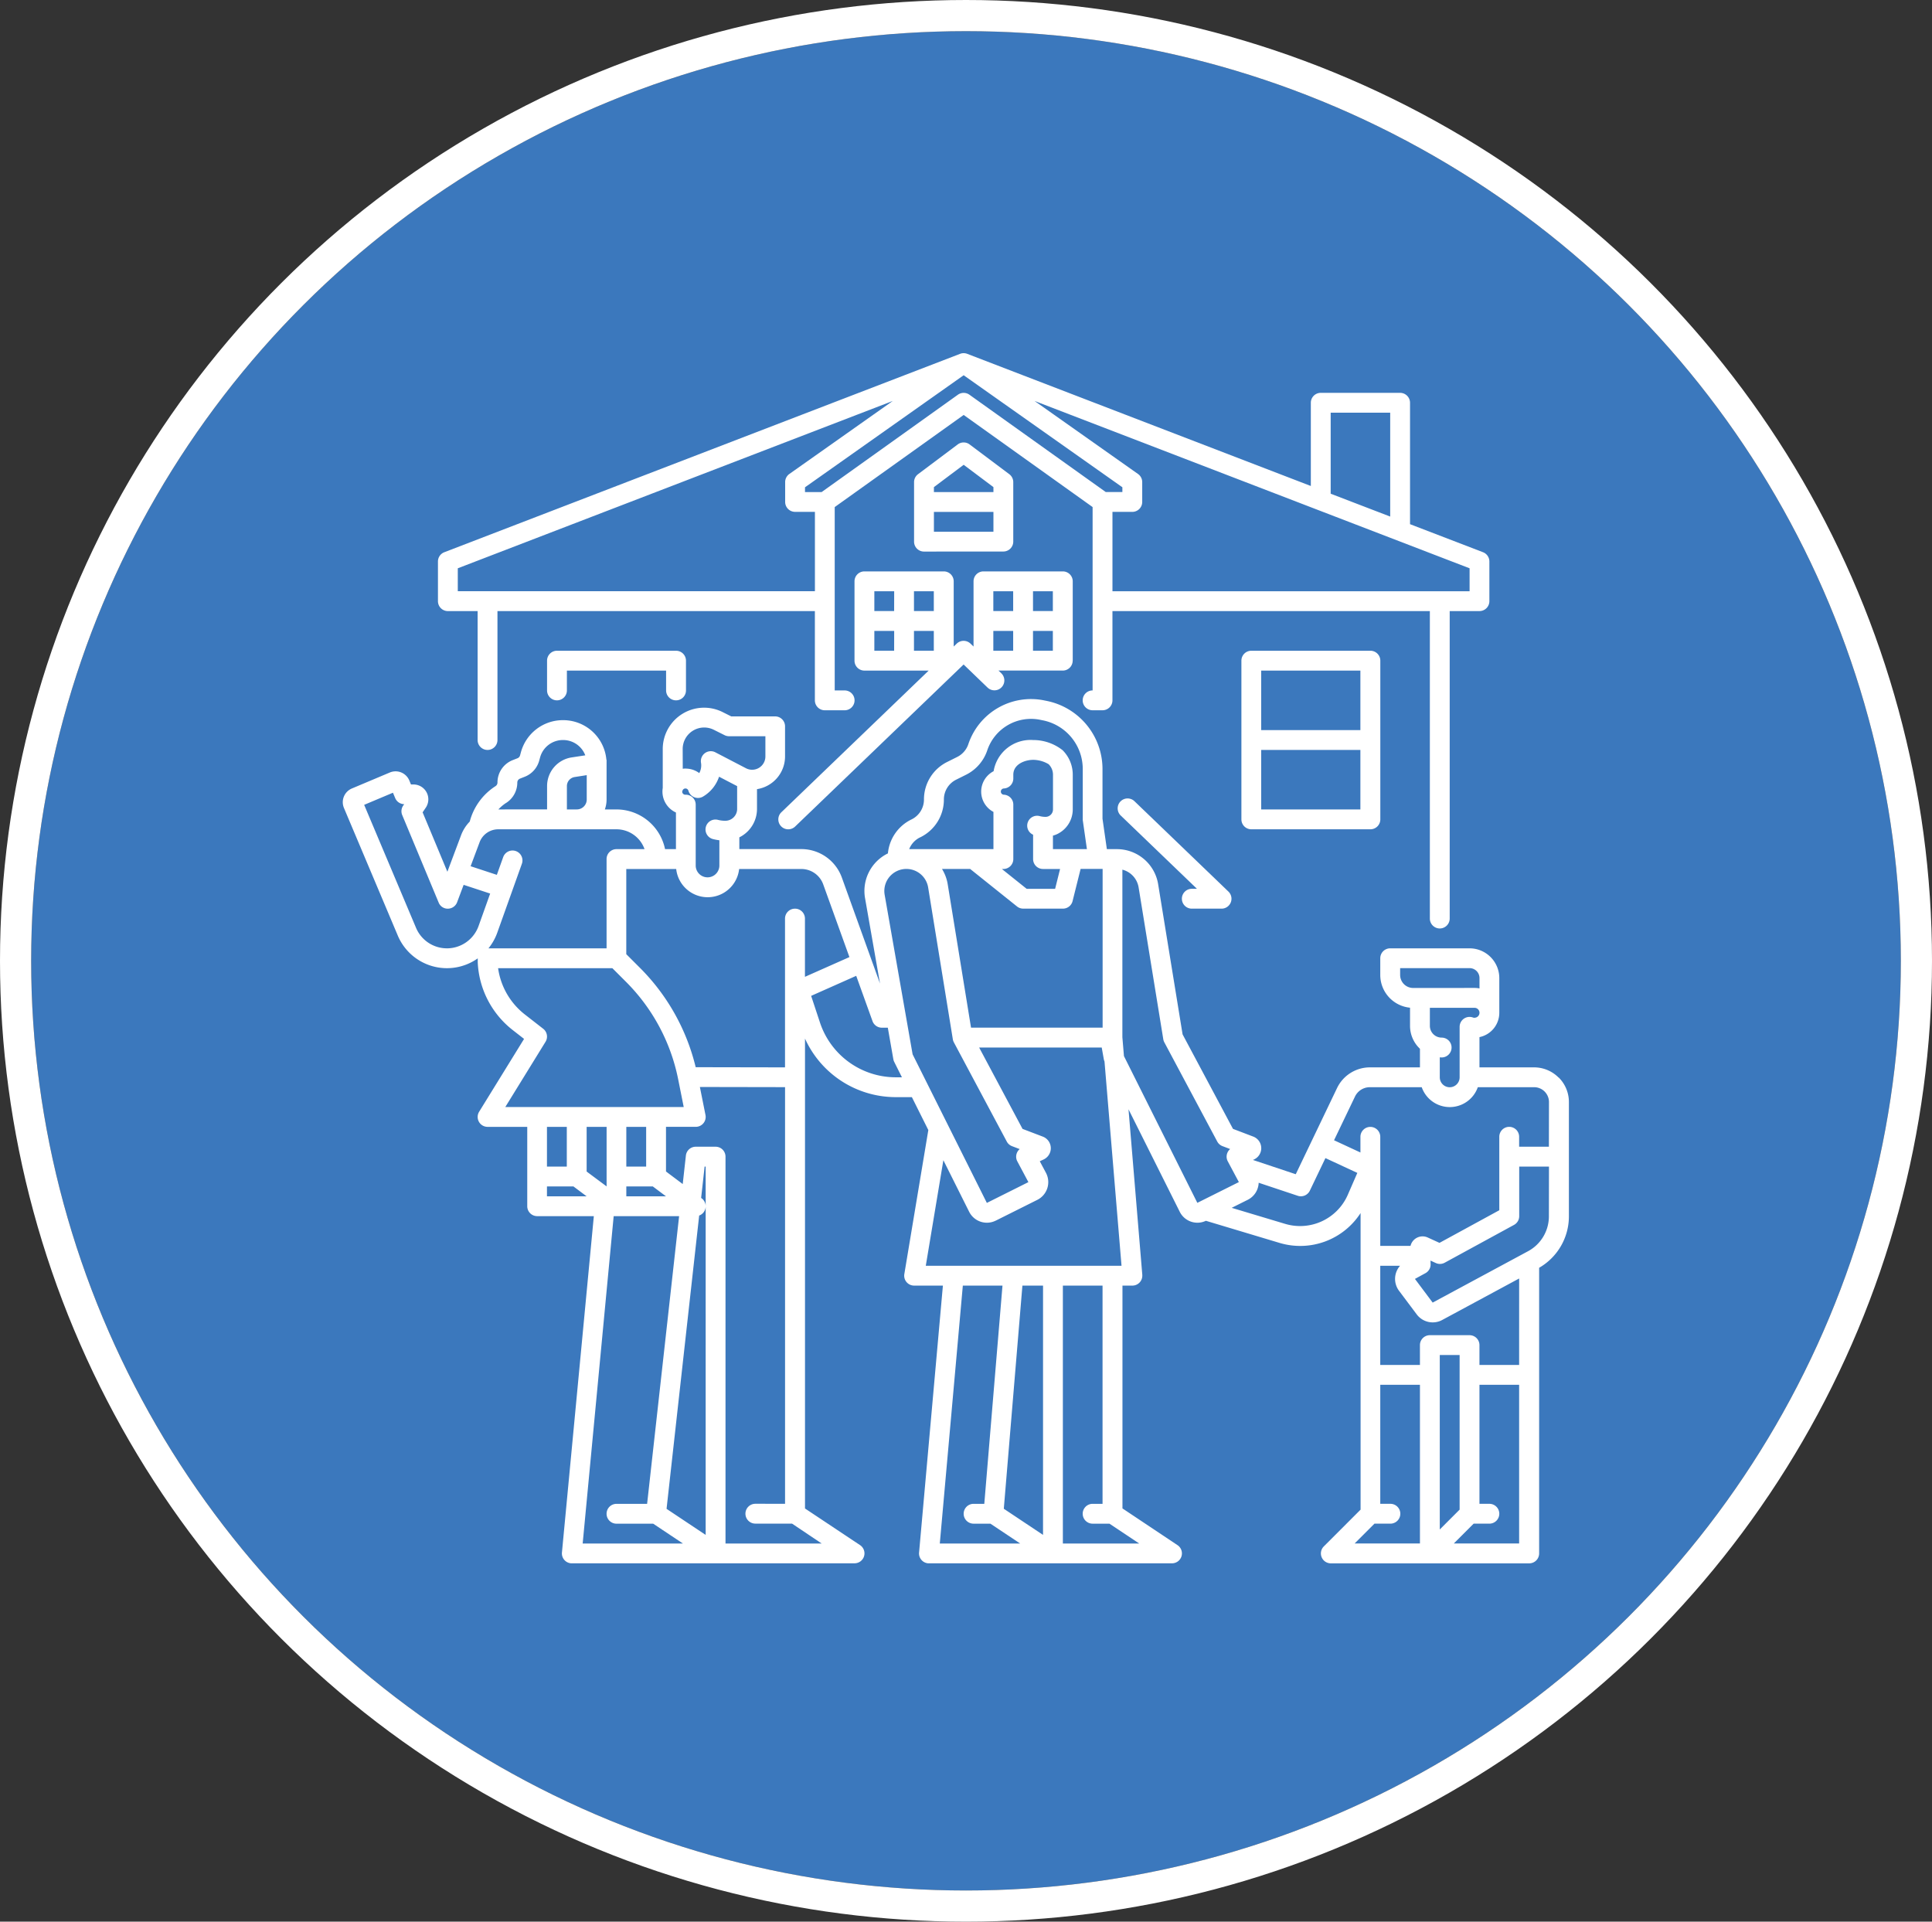
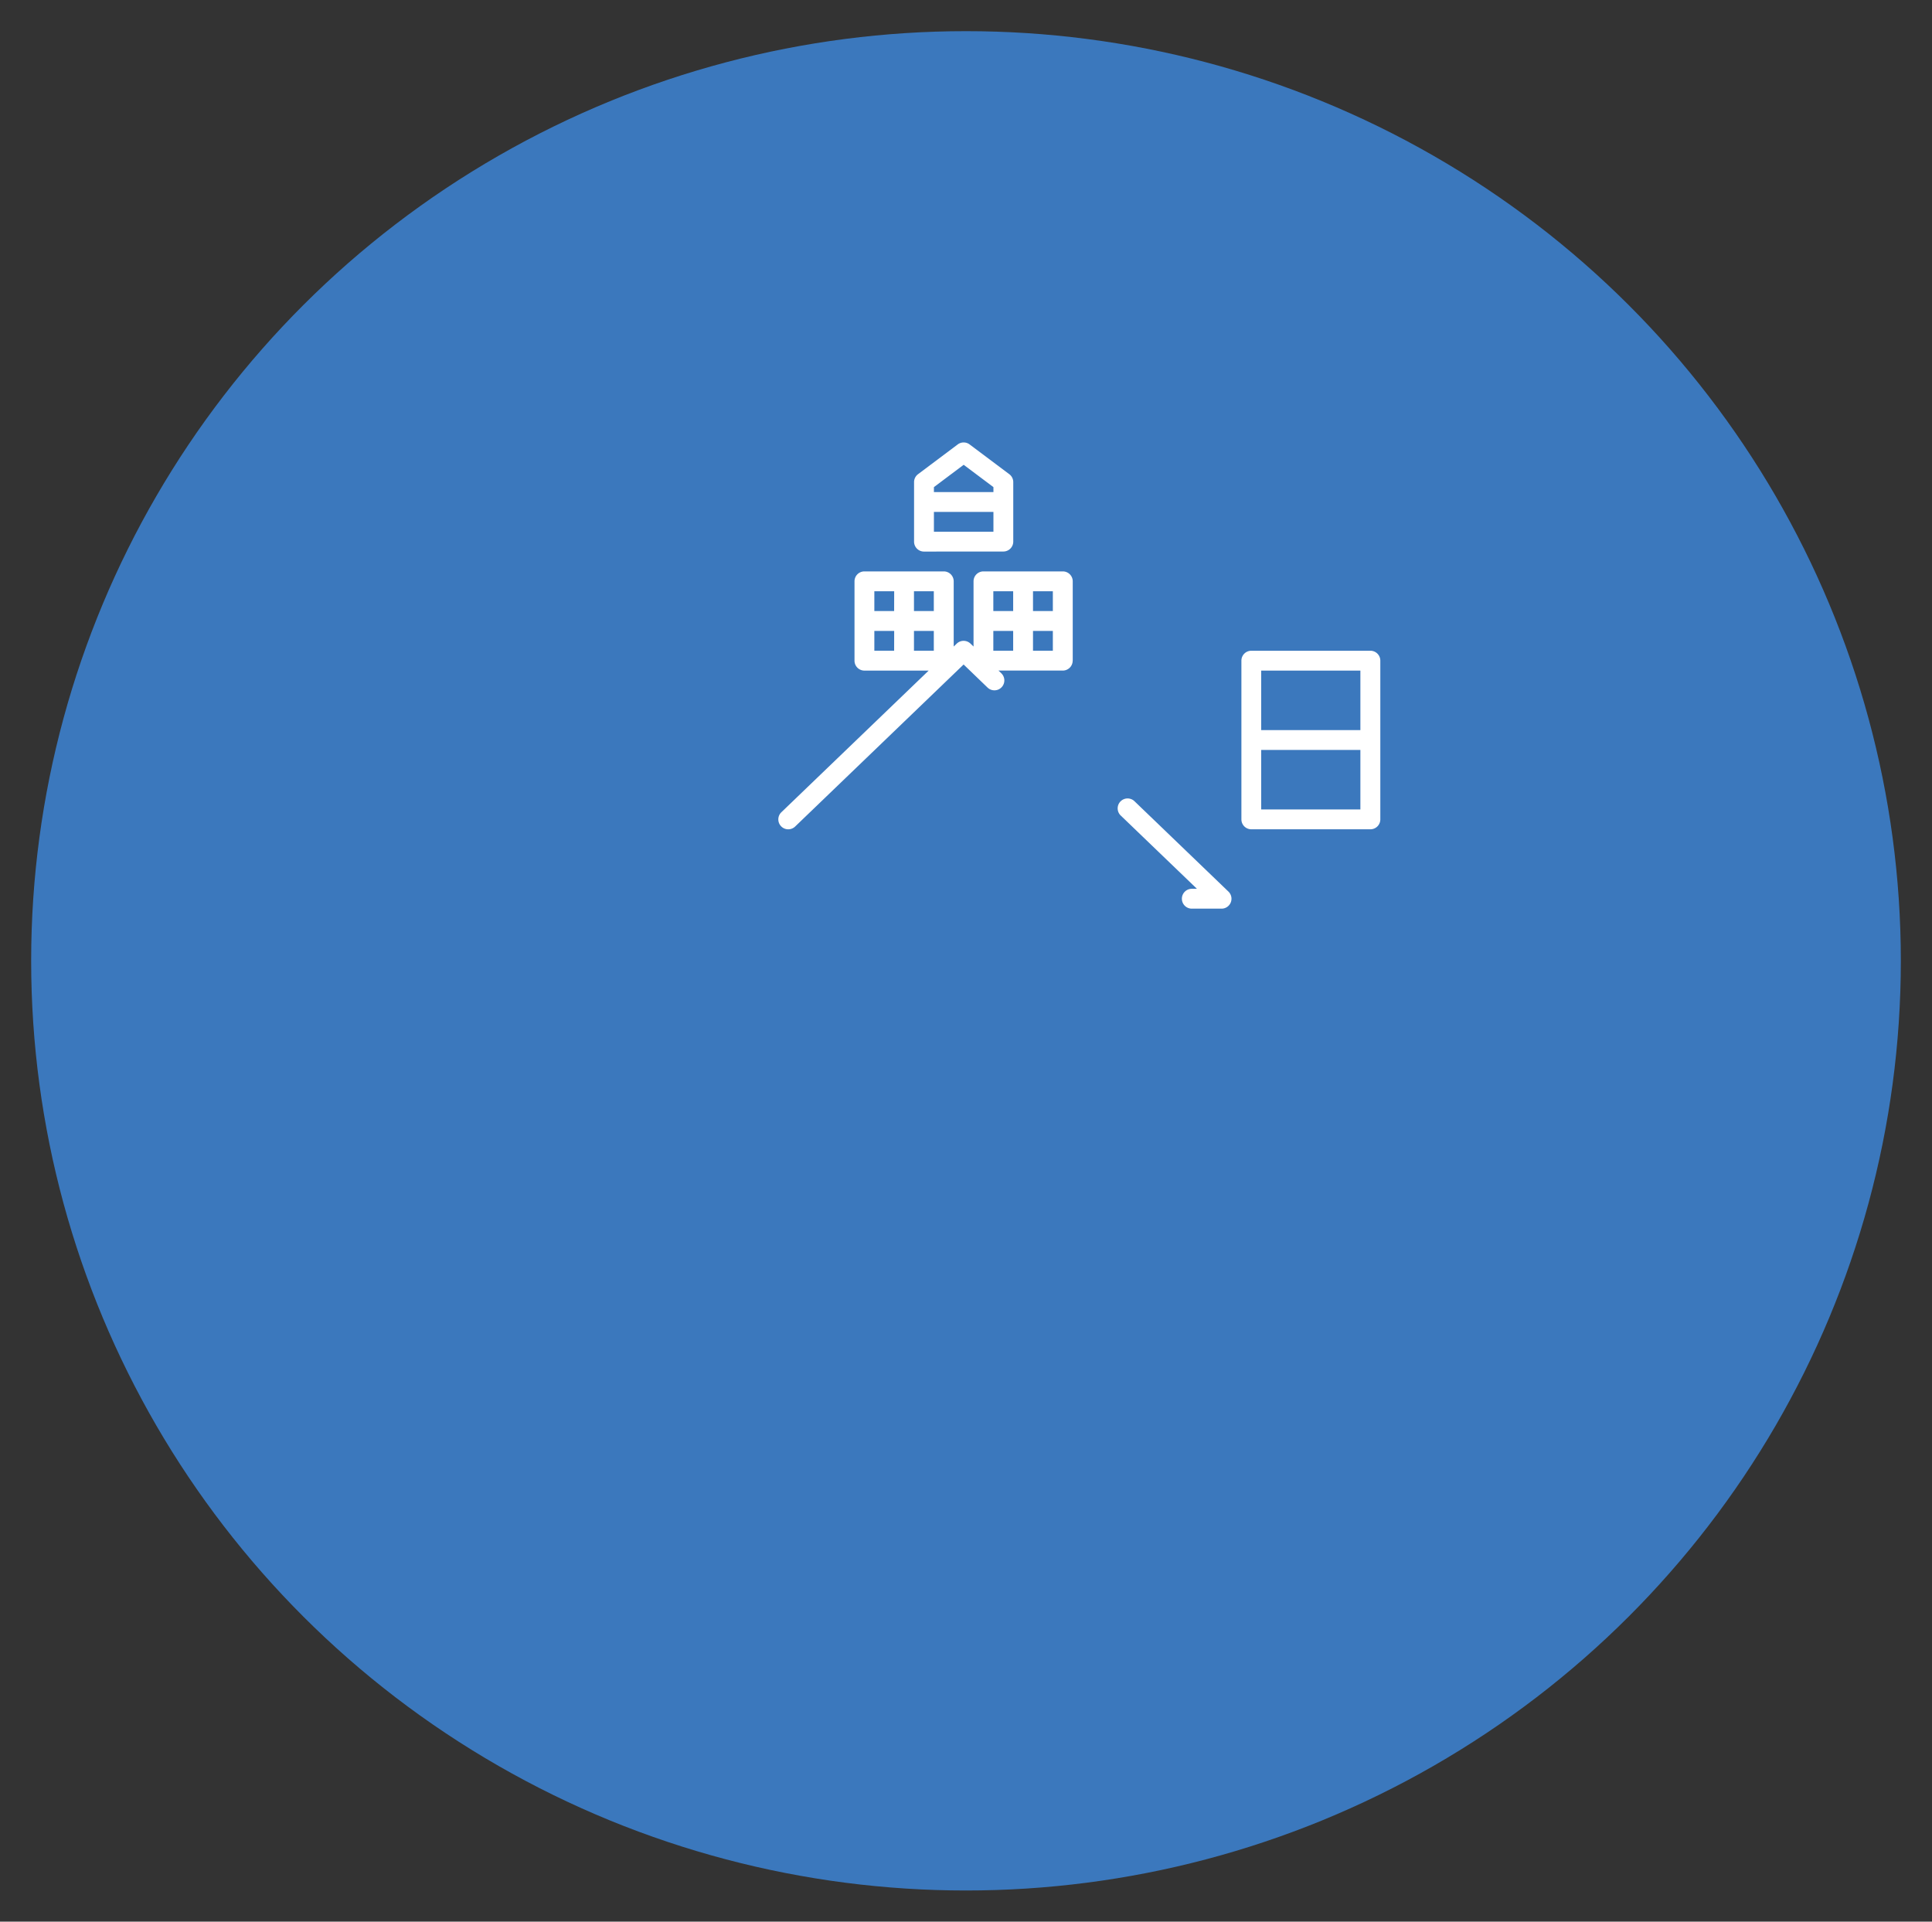
<svg xmlns="http://www.w3.org/2000/svg" width="186" height="185" viewBox="0 0 186 185">
  <rect x="0" y="0" width="186" height="185" fill="#333333" stroke="none" />
  <g id="Component_23_1" data-name="Component 23 – 1" transform="translate(3 3)">
    <g id="Ellipse_3" data-name="Ellipse 3" fill="#3b78bd" stroke="#fff" stroke-width="3">
      <ellipse cx="90" cy="89.5" rx="90" ry="89.5" stroke="none" />
-       <ellipse cx="90" cy="89.5" rx="91.5" ry="91" fill="none" />
    </g>
    <g id="Group_193" data-name="Group 193" transform="translate(30 31)">
      <path id="Path_238" data-name="Path 238" d="M204,96.595v-7.64a.955.955,0,0,0-.955-.955h-7.64a.955.955,0,0,0-.955.955v6.279l-.293-.282a.955.955,0,0,0-1.324,0l-.293.282V88.955a.955.955,0,0,0-.955-.955h-7.64a.955.955,0,0,0-.955.955v7.64a.955.955,0,0,0,.955.955h6.185l-14.181,13.636a.955.955,0,1,0,1.324,1.377l16.221-15.6,2.3,2.216a.955.955,0,0,0,1.337-1.364l-.013-.013-.265-.254h6.186a.955.955,0,0,0,.955-.955m-17.189-.955H184.9V93.73h1.91Zm0-3.82H184.9V89.91h1.91Zm3.82,3.82h-1.91V93.73h1.91Zm0-3.82h-1.91V89.91h1.91Zm7.64,3.82h-1.91V93.73h1.91Zm0-3.82h-1.91V89.91h1.91Zm3.82,3.82h-1.91V93.73h1.91Zm0-3.82h-1.91V89.91h1.91Z" transform="translate(-133.724 -66.991)" fill="#fff" />
      <path id="Path_239" data-name="Path 239" d="M318.668,189.217a.955.955,0,0,0,.955.955h2.865a.955.955,0,0,0,.662-1.643l-9.047-8.7a.955.955,0,0,0-1.324,1.377l7.338,7.055h-.494a.955.955,0,0,0-.955.955" transform="translate(-237.884 -136.695)" fill="#fff" />
-       <path id="Path_240" data-name="Path 240" d="M94.8,124.775a.955.955,0,0,0,.955-.955v-2.865A.955.955,0,0,0,94.8,120H83.336a.955.955,0,0,0-.955.955v2.865a.955.955,0,0,0,1.91,0v-1.91h9.55v1.91a.955.955,0,0,0,.955.955" transform="translate(-62.714 -91.352)" fill="#fff" />
      <path id="Path_241" data-name="Path 241" d="M363.336,120a.955.955,0,0,0-.955.955v15.279a.955.955,0,0,0,.955.955H374.8a.955.955,0,0,0,.955-.955V120.955A.955.955,0,0,0,374.8,120Zm10.5,15.279h-9.55v-5.73h9.55Zm0-7.64h-9.55v-5.73h9.55Z" transform="translate(-275.867 -91.352)" fill="#fff" />
      <path id="Path_242" data-name="Path 242" d="M238.975,46.5a.955.955,0,0,0,.955-.955V39.82a.955.955,0,0,0-.382-.764l-3.82-2.865a.955.955,0,0,0-1.146,0l-3.82,2.865a.955.955,0,0,0-.382.764v5.73a.955.955,0,0,0,.955.955ZM232.291,40.3l2.865-2.149,2.865,2.149v.477h-5.73Zm0,2.387h5.73v1.91h-5.73Z" transform="translate(-175.38 -27.405)" fill="#fff" />
-       <path id="Path_243" data-name="Path 243" d="M117.048,175.913a3.321,3.321,0,0,0-2.363-.979h-5.252v-2.913a2.392,2.392,0,0,0,1.91-2.34v-3.342a2.868,2.868,0,0,0-2.865-2.865h-7.64a.955.955,0,0,0-.955.955v1.612a3.167,3.167,0,0,0,2.865,3.148v1.746a3.032,3.032,0,0,0,.955,2.208v1.791h-4.83a3.508,3.508,0,0,0-3.146,1.981l-3.981,8.306-4.121-1.374.106-.049a1.194,1.194,0,0,0-.075-2.2l-1.953-.744-4.852-9.1L78.5,157.31a4.019,4.019,0,0,0-3.981-3.385h-.958l-.42-2.933V146.2a6.692,6.692,0,0,0-5.364-6.544l-.286-.058a6.358,6.358,0,0,0-7.265,4.217,2.09,2.09,0,0,1-.414.723,2.122,2.122,0,0,1-.658.511l-.964.482a4.021,4.021,0,0,0-2.237,3.619,2.129,2.129,0,0,1-1.17,1.9l-.083.04a4.05,4.05,0,0,0-2.218,3.244,4.023,4.023,0,0,0-2.2,4.315l1.439,8.215-3.672-10.2a4.148,4.148,0,0,0-3.906-2.745H38.179v-1.131a3.05,3.05,0,0,0,1.7-2.733v-1.906a3.187,3.187,0,0,0,2.7-3.144V142.1a.955.955,0,0,0-.955-.955H37.4l-.836-.418a3.98,3.98,0,0,0-5.759,3.562v3.741a2.162,2.162,0,0,0-.029.353,2.213,2.213,0,0,0,1.3,2.015v3.524h-1.05a4.782,4.782,0,0,0-4.679-3.82H25.23a2.849,2.849,0,0,0,.167-.955v-3.82H25.38a4.179,4.179,0,0,0-4.163-3.82h-.031a4.189,4.189,0,0,0-4.037,3.092l-.082.3a.409.409,0,0,1-.245.275l-.456.179a2.307,2.307,0,0,0-1.472,2.159.417.417,0,0,1-.052.2.4.4,0,0,1-.136.146,5.813,5.813,0,0,0-2.483,3.414,3.8,3.8,0,0,0-.832,1.308l-1.32,3.521-2.384-5.72.3-.443a1.432,1.432,0,0,0-1.156-2.24l-.266,0-.159-.382a1.432,1.432,0,0,0-1.873-.771l0,0L.877,148.085a1.432,1.432,0,0,0-.764,1.876h0l5.181,12.279a5.133,5.133,0,0,0,7.7,2.2c0,.017,0,.041,0,.057l0,.326a8.761,8.761,0,0,0,3.373,6.524l1.086.847-4.325,7.011a.955.955,0,0,0,.812,1.456h3.82v7.64a.955.955,0,0,0,.955.955H24.17L21.1,221.636a.955.955,0,0,0,.861,1.041c.03,0,.06,0,.09,0H49.271a.955.955,0,0,0,.53-1.749L44.5,217.4V172.163a9.591,9.591,0,0,0,8.743,5.636h1.546l1.584,3.169-2.31,13.863A.955.955,0,0,0,55,195.943h2.776l-2.294,25.7a.955.955,0,0,0,.866,1.036c.028,0,.057,0,.085,0h23.4a.955.955,0,0,0,.53-1.749l-5.3-3.536V195.943h.955a.955.955,0,0,0,.955-.955c0-.027,0-.053,0-.079l-1.328-15.938,4.93,9.86a1.9,1.9,0,0,0,2.521.873l7.092,2.129a6.918,6.918,0,0,0,7.8-2.875v28.553l-3.54,3.54a.955.955,0,0,0,.675,1.631h19.1a.955.955,0,0,0,.955-.955v-27.5a5.715,5.715,0,0,0,2.865-4.958V178.276a3.321,3.321,0,0,0-.979-2.364M66.46,152.54v2.34a.955.955,0,0,0,.955.955h1.642l-.477,1.91h-2.74l-2.387-1.91H63.6a.955.955,0,0,0,.955-.955v-5.243a.955.955,0,0,0-.9-.953.3.3,0,0,1,0-.6.959.959,0,0,0,.9-.959v-.365c0-1.044,1.171-1.432,1.91-1.432a2.929,2.929,0,0,1,1.49.42,1.424,1.424,0,0,1,.42,1.013v3.34a.71.71,0,0,1-.416.649.678.678,0,0,1-.3.067,2.176,2.176,0,0,1-.562-.072.953.953,0,0,0-.632,1.793m-1.552,6.906a.956.956,0,0,0,.6.208h3.82a.955.955,0,0,0,.927-.723l.774-3.1h2.119v15.279H60.484l-2.244-13.8a4.033,4.033,0,0,0-.551-1.476H60.4Zm-9.362-6.637.082-.039a4.038,4.038,0,0,0,2.238-3.62,2.123,2.123,0,0,1,1.181-1.91l.965-.482a4.064,4.064,0,0,0,2.029-2.34,4.444,4.444,0,0,1,5.077-2.947l.286.058a4.777,4.777,0,0,1,3.831,4.67v4.861a.987.987,0,0,0,.01.135l.391,2.73H68.37v-1.3a2.378,2.378,0,0,0,.408-.148,2.634,2.634,0,0,0,1.5-2.372v-3.34A3.321,3.321,0,0,0,69.3,144.4a4.562,4.562,0,0,0-2.841-.979,3.6,3.6,0,0,0-3.8,3,2.21,2.21,0,0,0-.017,3.919v3.585H54.53a2.118,2.118,0,0,1,1.017-1.117Zm-22.827-8.518a2.07,2.07,0,0,1,3-1.853l1.036.518a.954.954,0,0,0,.427.1h3.5v1.953a1.278,1.278,0,0,1-1.865,1.132l-2.951-1.535a.955.955,0,0,0-1.382,1.009,1.511,1.511,0,0,1,.02.254,1.551,1.551,0,0,1-.188.737,2.2,2.2,0,0,0-1.2-.43,1.628,1.628,0,0,0-.39.012ZM32.7,148.32a.3.3,0,0,1,.278-.236H33a.3.3,0,0,1,.276.215.955.955,0,0,0,1.4.568,3.5,3.5,0,0,0,1.55-1.915l1.7.885.041.018v2.2a1.141,1.141,0,0,1-1.139,1.139,2.857,2.857,0,0,1-.7-.086.955.955,0,0,0-.5,1.844l.028.007a4.726,4.726,0,0,0,.6.111v2.43a1.139,1.139,0,1,1-2.278,0V149.64a.955.955,0,0,0-.955-.955l-.061,0a.3.3,0,0,1-.285-.3A.282.282,0,0,1,32.7,148.32ZM15.74,149.468a2.324,2.324,0,0,0,1.063-1.951.407.407,0,0,1,.261-.382l.454-.179a2.323,2.323,0,0,0,1.394-1.555l.082-.3a2.276,2.276,0,0,1,2.194-1.681h.031a2.28,2.28,0,0,1,2.128,1.474l-1.311.2a2.785,2.785,0,0,0-2.366,2.763v2.244H14.982a3.929,3.929,0,0,1,.758-.637m7.747-2.663v2.345a.955.955,0,0,1-.955.955h-.955v-2.244a.883.883,0,0,1,.751-.875ZM10.032,163.474A3.226,3.226,0,0,1,7.053,161.5L2.059,149.66l2.772-1.167.215.515a.955.955,0,0,0,.864.588h.005l-.1.14a.955.955,0,0,0-.093.906l3.509,8.426a.936.936,0,0,0,.9.588.955.955,0,0,0,.877-.62l.628-1.675,2.554.84-1.118,3.129a3.24,3.24,0,0,1-3.046,2.145m4,0a5.118,5.118,0,0,0,.845-1.5l2.369-6.632a.955.955,0,0,0-1.792-.662l-.007.019-.609,1.7-2.525-.831.868-2.316a1.919,1.919,0,0,1,1.788-1.239H26.352a2.87,2.87,0,0,1,2.7,1.91h-2.7a.955.955,0,0,0-.955.955v8.595Zm1.619,15.279,3.875-6.283a.955.955,0,0,0-.226-1.255l-1.762-1.373a6.855,6.855,0,0,1-2.578-4.458h11l1.31,1.31a18.337,18.337,0,0,1,5.027,9.393l.533,2.666Zm14.2,7.64,1.273.955h-3.82v-.955Zm-2.547-5.73h1.91v3.82h-1.91Zm-5.73,3.82h-1.91v-3.82h1.91Zm-1.91,2.865v-.955h2.547l1.273.955Zm3.82-2.387v-4.3H25.4v5.73Zm-.382,35.811,2.984-31.513h6.3l-3.08,27.694H26.352a.955.955,0,1,0,0,1.91h3.531l2.865,1.91Zm11.841-.829-3.765-2.51,3.14-28.236a.95.95,0,0,0,.625-.888Zm0-31.633a.955.955,0,0,0-.382-.769l-.054-.04.335-3.017h.1Zm11.17,32.462h-9.26V183.528a.955.955,0,0,0-.955-.955h-1.91a.955.955,0,0,0-.949.849l-.305,2.745-1.61-1.208v-4.3h2.865a.954.954,0,0,0,.936-1.142l-.539-2.695,8.2.015v40.11H39.721a.955.955,0,1,0,0,1.91h3.531Zm-2.576-61.117a.955.955,0,0,0-.955.955v14.323l-8.6-.016a20.224,20.224,0,0,0-5.372-9.572l-1.31-1.31v-8.2H32.1a3.048,3.048,0,0,0,6.06,0h5.987a2.238,2.238,0,0,1,2.107,1.481l2.523,7-4.282,1.9V160.61a.955.955,0,0,0-.955-.955m9.7,16.234a7.686,7.686,0,0,1-7.3-5.273l-.849-2.566,4.339-1.929L51,170.483a.955.955,0,0,0,.9.631h.573l.531,3.03a.962.962,0,0,0,.086.263l.742,1.483Zm1.62-2.212-2.69-15.352a2.123,2.123,0,1,1,4.181-.742l.006.035,2.374,14.605a.952.952,0,0,0,.1.3l5.095,9.552a.955.955,0,0,0,.5.443l.744.283a.955.955,0,0,0-.229,1.181l1.066,2-4,2Zm1.269,20.356,1.693-10.161,2.48,4.959a1.907,1.907,0,0,0,2.557.858l.006,0,4-2a1.91,1.91,0,0,0,.853-2.563l-.023-.044-.592-1.11.369-.172a1.194,1.194,0,0,0-.078-2.2l-1.951-.743-4.177-7.832h11.8l.2,1.119a.976.976,0,0,0,.068.218l1.639,19.672Zm1.349,26.739,2.217-24.829h3.818l-1.751,21.009H60.73a.955.955,0,1,0,0,1.91h1.621l2.865,1.91Zm9.938-.829-3.776-2.518,1.791-21.482h1.986Zm9.26.829h-7.35V195.943h3.82v21.009H72.19a.955.955,0,1,0,0,1.91h1.621Zm32.28-50.612a.434.434,0,0,1-.151-.026.955.955,0,0,0-1.282.9v4.858a.955.955,0,0,1-1.91,0V173.97c.06,0,.119.009.179.009a.955.955,0,0,0,0-1.91,1.135,1.135,0,0,1-1.134-1.134V169.2h4.3a.477.477,0,1,1,0,.955m-5.909-2.865a1.255,1.255,0,0,1-1.253-1.253v-.657h6.685a.955.955,0,0,1,.955.955v1a2.375,2.375,0,0,0-.477-.048ZM82.271,187.976l-7.065-14.13-.151-1.817V155.9a2.114,2.114,0,0,1,1.564,1.713l2.373,14.606a.964.964,0,0,0,.1.3l5.095,9.552a.956.956,0,0,0,.5.443l.744.283a.955.955,0,0,0-.229,1.181l1.067,2Zm14.481-.763A5.013,5.013,0,0,1,90.725,190l-5.146-1.544,1.546-.773a1.906,1.906,0,0,0,1.052-1.641l3.763,1.254a.955.955,0,0,0,1.163-.493l1.5-3.134,3.072,1.424Zm6.951,33.558H97.414l1.91-1.91h1.534a.955.955,0,1,0,0-1.91h-.975V205.492h3.82Zm9.549,0h-6.289l1.91-1.91h1.514a.955.955,0,1,0,0-1.91h-.955V205.492h3.82Zm-7.64-1.35V202.627h1.91v14.884Zm7.64-15.839h-3.82v-1.91a.955.955,0,0,0-.955-.955h-3.82a.955.955,0,0,0-.955.955v1.91h-3.82v-9.55h1.908a1.906,1.906,0,0,0-.1,2.411l1.711,2.282a1.923,1.923,0,0,0,1.535.759,1.889,1.889,0,0,0,.9-.226l7.418-4Zm2.865-14.312a3.812,3.812,0,0,1-2.009,3.364l-9.18,4.945-1.707-2.28,1.008-.551a.955.955,0,0,0,.5-.871l-.012-.342.514.235a.955.955,0,0,0,.854-.03l6.675-3.641a.955.955,0,0,0,.5-.838v-4.775h2.865Zm0-6.7h-2.865v-.955a.955.955,0,1,0-1.91,0v7.073l-5.758,3.141-1.146-.523a1.194,1.194,0,0,0-1.643.814H99.883v-10.5a.955.955,0,1,0-1.91,0v1.508l-2.54-1.178,2.017-4.208a1.587,1.587,0,0,1,1.424-.9h5a2.861,2.861,0,0,0,5.4,0h5.419a1.432,1.432,0,0,1,1.432,1.432Z" transform="translate(0 -106.177)" fill="#fff" />
-       <path id="Path_244" data-name="Path 244" d="M39.336,24.829H42.2V37.243a.955.955,0,0,0,1.91,0V24.829H74.669v8.595a.955.955,0,0,0,.955.955h1.91a.955.955,0,1,0,0-1.91h-.955V14.816L88.993,5.948l12.414,8.867V32.468a.955.955,0,0,0,0,1.91h.955a.955.955,0,0,0,.955-.955V24.829h30.558v29.6a.955.955,0,0,0,1.91,0v-29.6h2.865a.955.955,0,0,0,.955-.955v-3.82a.955.955,0,0,0-.612-.891l-7.027-2.7V4.775a.955.955,0,0,0-.955-.955h-7.64a.955.955,0,0,0-.955.955v8.012L89.336.064a.954.954,0,0,0-.686,0l-49.657,19.1a.955.955,0,0,0-.612.891v3.82a.955.955,0,0,0,.955.955m84.991-19.1h5.73v10l-5.73-2.2ZM137.7,20.71v2.209H103.318v-7.64h1.91a.955.955,0,0,0,.955-.955v-1.91a.955.955,0,0,0-.4-.78L95.816,4.6ZM88.993,2.125,104.273,12.91v.459h-1.6L89.548,4a.955.955,0,0,0-1.11,0l-13.12,9.372h-1.6v-.46ZM40.291,20.71,82.17,4.6l-9.962,7.032a.955.955,0,0,0-.4.78v1.91a.955.955,0,0,0,.955.955h1.91v7.64H40.291Z" transform="translate(-29.218)" fill="#fff" />
    </g>
  </g>
</svg>